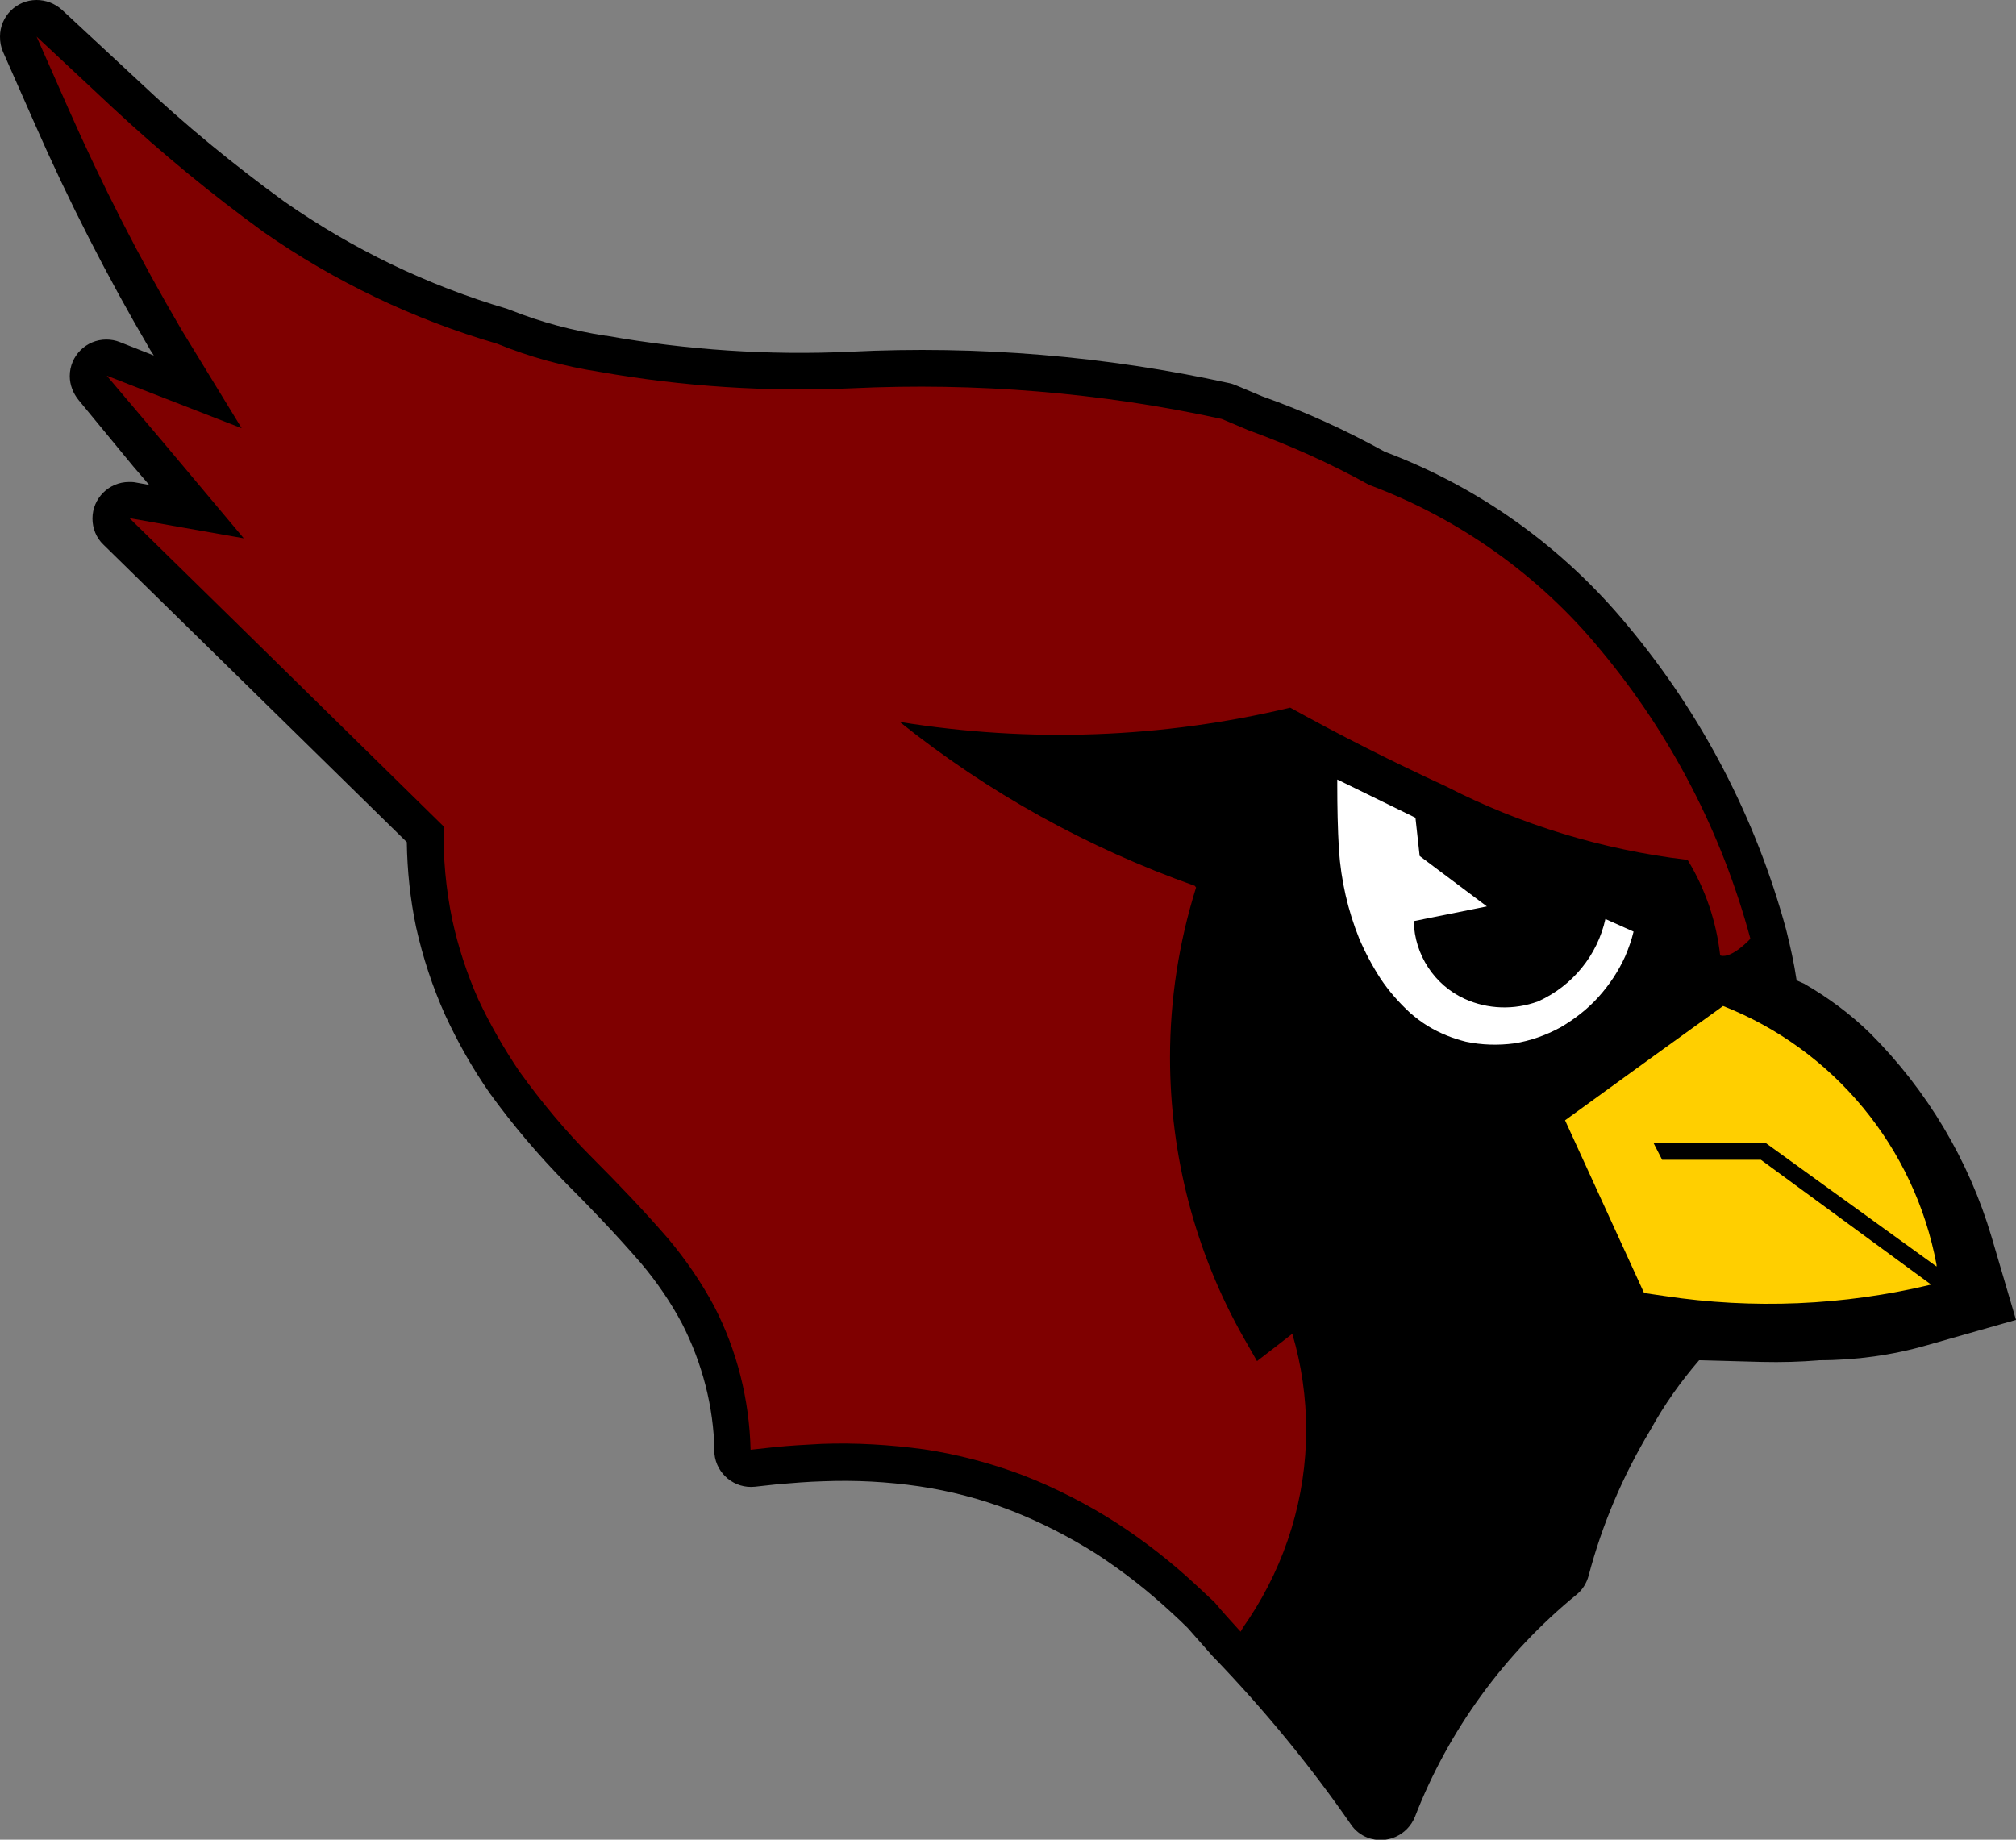
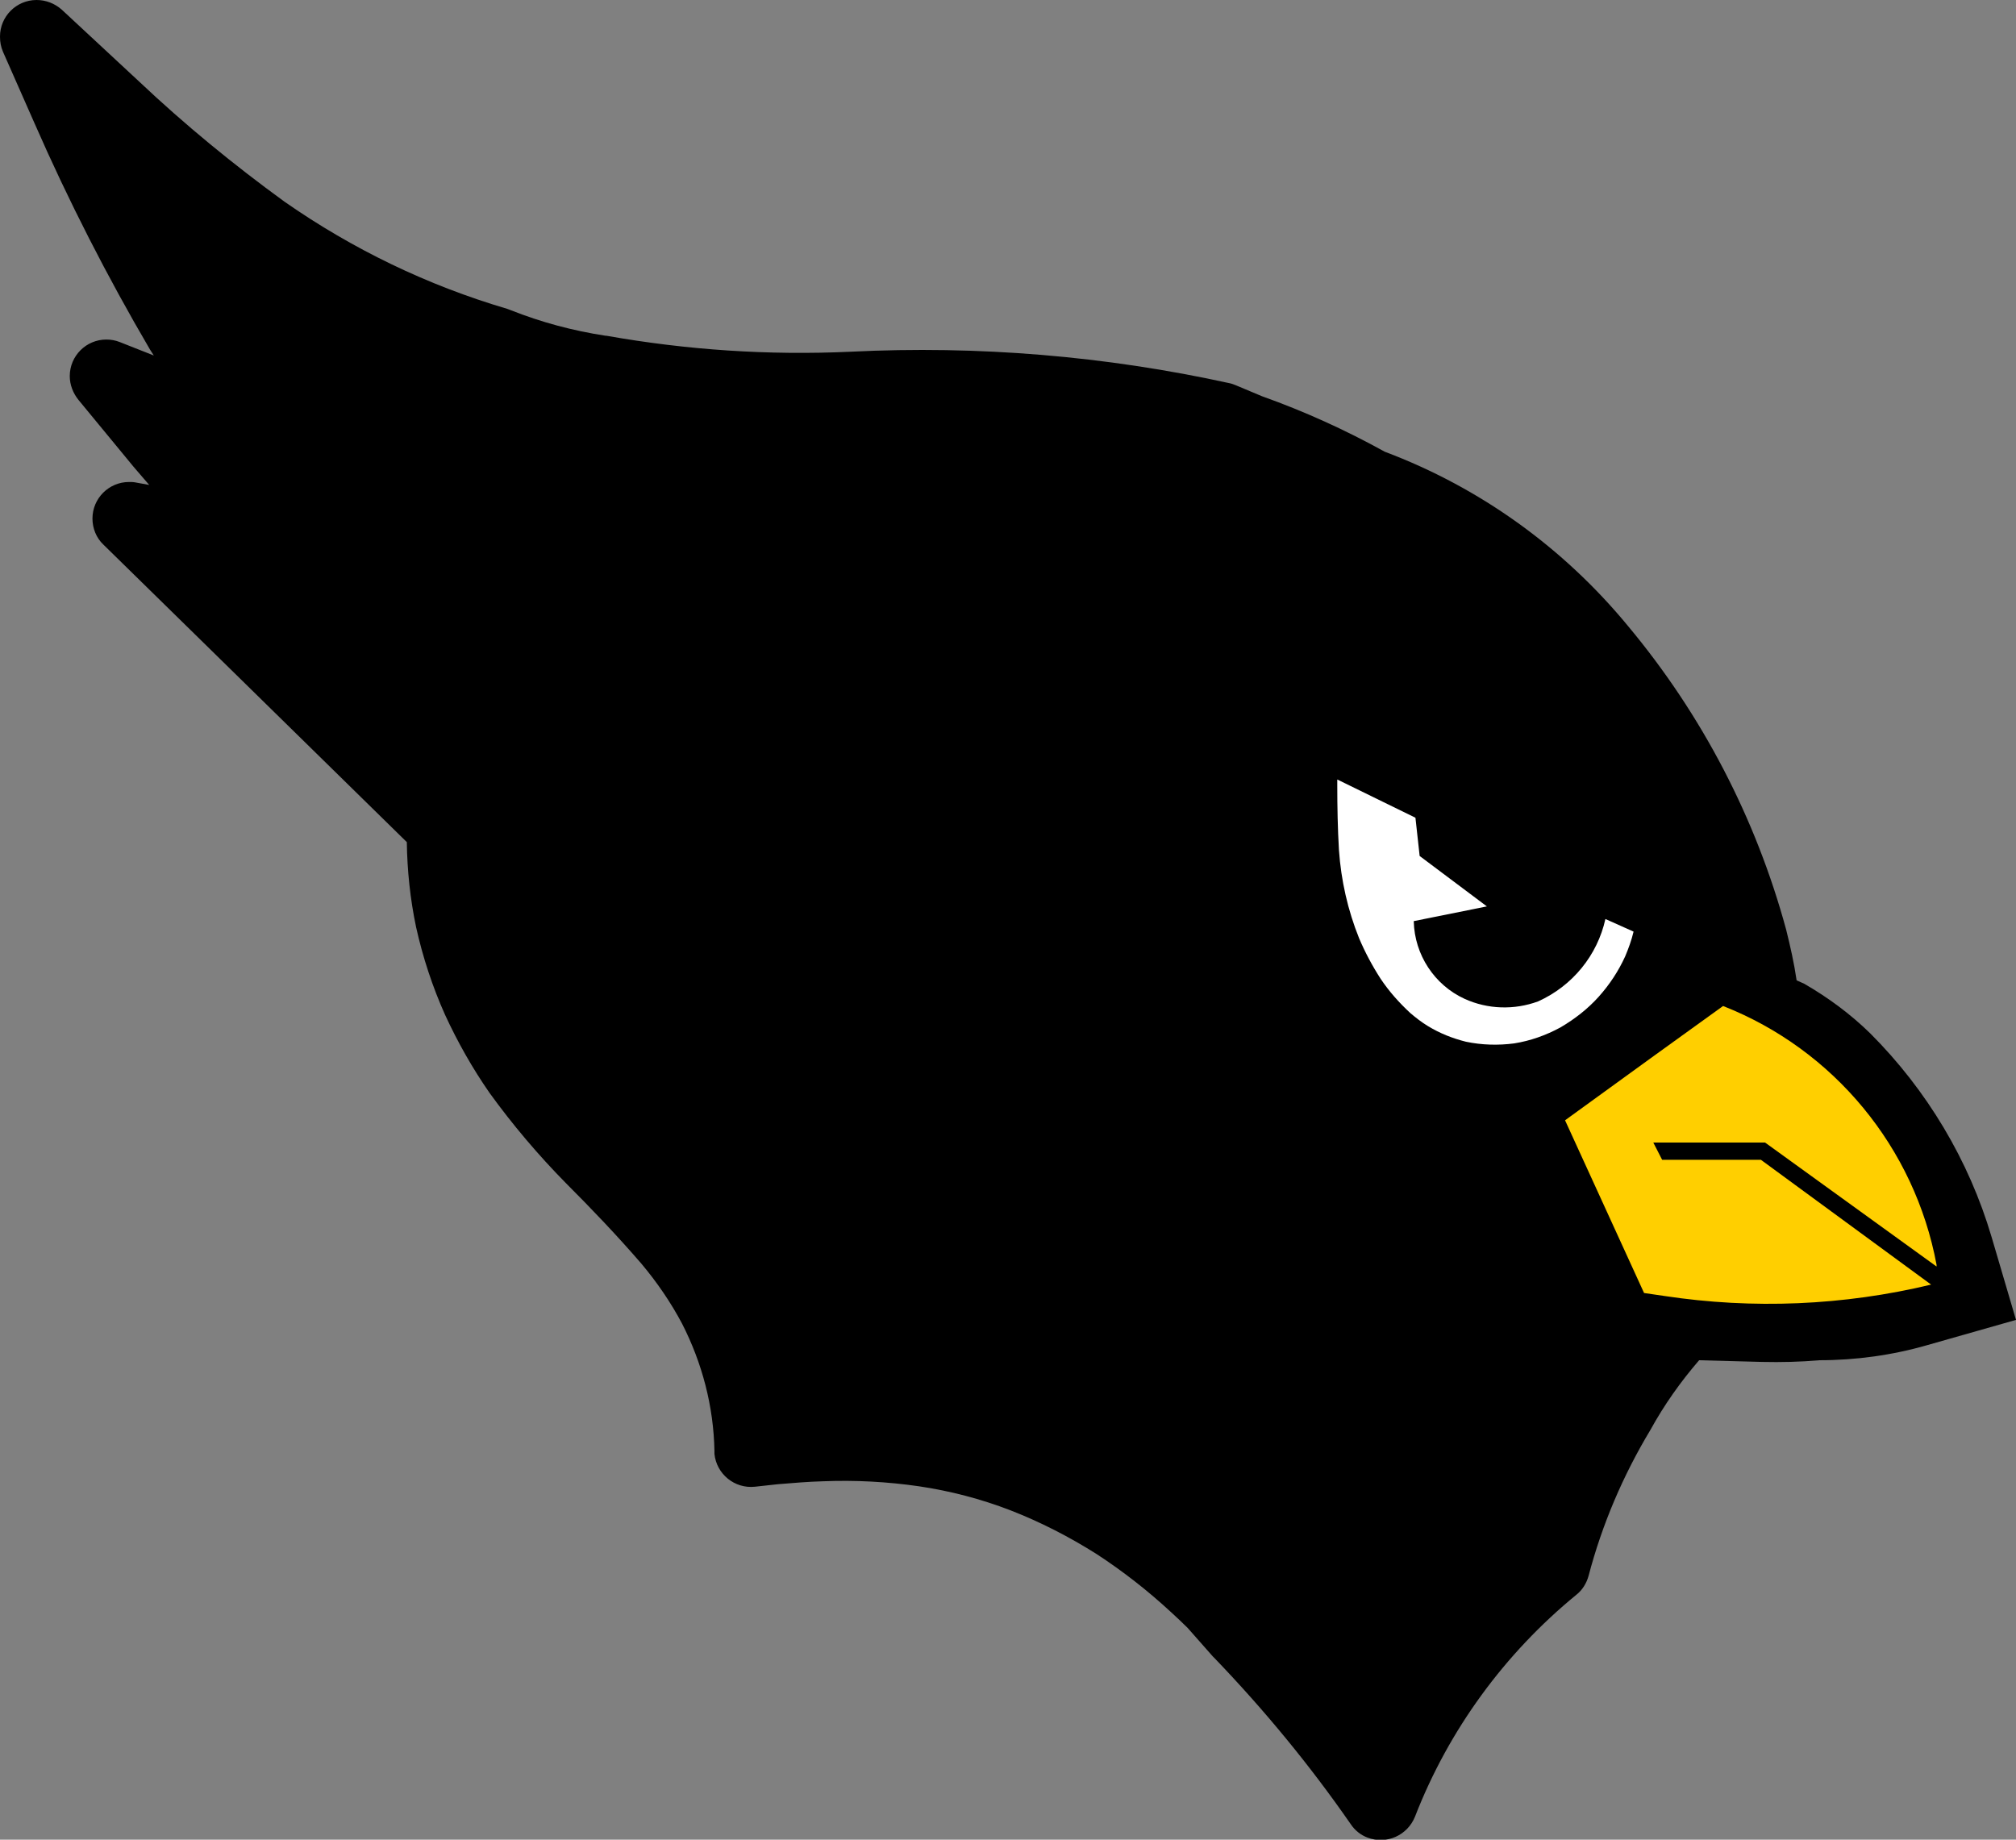
<svg xmlns="http://www.w3.org/2000/svg" version="1.1" id="Capa_1" x="0px" y="0px" viewBox="0 0 479.7 437.8" style="enable-background:new 0 0 479.7 437.8;" xml:space="preserve">
  <rect x="0" y="0" width="479.7" height="437.8" fill="#808080" stroke="none" />
  <style type="text/css">
	.st0{fill-rule:evenodd;clip-rule:evenodd;}
	.st1{fill-rule:evenodd;clip-rule:evenodd;fill:#FFCF00;}
	.st2{fill-rule:evenodd;clip-rule:evenodd;fill:#7F0000;}
	.st3{fill-rule:evenodd;clip-rule:evenodd;fill:#FFFFFF;}
</style>
  <title>Recurso 1</title>
  <g>
    <path class="st0" d="M479.7,314.1l-21.1,6l0,0c-8.3,2.4-17,3.6-25.7,3.6l0,0c-4.5,0.4-9.1,0.5-13.6,0.4l-15-0.4l0,0   c-4.4,5.1-8.3,10.6-11.6,16.6l0,0c-6.5,10.8-11.5,22.5-14.7,34.7l0,0c-0.5,1.8-1.5,3.4-2.9,4.5l0,0c-17.1,14-30.4,32.2-38.4,52.8   l0,0c-1.8,4.5-6.8,6.7-11.3,5c-1.6-0.6-3-1.7-4-3.2l0,0c-9.7-14-20.5-27.1-32.3-39.4l0,0c-0.2-0.2-0.3-0.3-0.5-0.5l0,0   c-2-2.3-4-4.5-6-6.8l0,0c-1.3-1.3-2.6-2.5-3.9-3.7l0,0c-5.5-5.1-11.5-9.8-17.8-13.9l0,0c-6.5-4.1-13.3-7.6-20.5-10.4l0,0   c-7-2.7-14.3-4.6-21.7-5.7l0,0c-7.6-1.1-15.2-1.5-22.8-1.2l0,0c-3.6,0.1-7.2,0.4-10.8,0.7l-5.5,0.6l0,0c-4.8,0.5-9.1-3-9.6-7.8   c0-0.2,0-0.4,0-0.7l0,0c-0.2-10.6-2.9-20.9-7.7-30.3l0,0c-2.7-5.1-6-9.9-9.7-14.3l0,0c-5.7-6.6-11.7-12.9-17.9-19.1l0,0   c-6.6-6.7-12.7-13.9-18.2-21.5l0,0c-4.1-5.9-7.6-12.1-10.6-18.6l0,0c-3-6.7-5.3-13.7-6.9-20.9l0,0c-1.4-6.7-2.1-13.4-2.2-20.2   l-47-46.1l-25.2-24.7l0,0c-1.7-1.6-2.6-3.9-2.6-6.2l0,0c0-4.8,3.9-8.7,8.7-8.7c0.5,0,1,0,1.5,0.1l3.3,0.6l-3.7-4.3L18.7,95.2l0,0   c-1.3-1.6-2.1-3.6-2.1-5.7l0,0c0-4.8,3.9-8.7,8.7-8.7c1.1,0,2.2,0.2,3.2,0.6l8.1,3.2l-0.9-1.4l0,0C25.5,65.8,16.3,47.8,8.2,29.3   l-7.5-17l0,0C0.2,11.1,0,10,0,8.7l0,0C0,3.9,3.9,0,8.7,0c2.2,0,4.3,0.8,6,2.3l18.4,17.1l0,0C44,29.7,55.6,39.2,67.7,48l0,0   c16.2,11.3,34,19.9,53,25.5l0,0c0.3,0.1,0.5,0.2,0.8,0.3l0,0c7.3,2.9,14.8,4.9,22.6,6.1l0.2,0l0,0c19.2,3.4,38.6,4.7,58.1,3.8l0,0   c30.3-1.5,60.6,1,90.2,7.5l0,0c0.5,0.1,1,0.3,1.5,0.5l6.2,2.6l0,0c10.1,3.6,19.8,8,29.2,13.2l0,0c22.6,8.5,42.5,22.8,57.9,41.5l0,0   c17.6,21.1,30.4,45.7,37.6,72.2l0,0c1,4,1.9,8,2.5,12.1l1.8,0.8l0,0c5.7,3.3,11,7.2,15.7,11.8l0,0c13.5,13.5,23.5,30.2,28.9,48.5   L479.7,314.1z" />
    <path class="st1" d="M459.5,305.7L459.5,305.7l-40.5-29.7h-23.5l-2.1-4.1H420l40.8,29.5l0-0.4l0,0c-5.2-27.9-24.4-51.2-50.8-61.6   l0,0l-16.5,11.9l0,0l-21.1,15.3l7,15.3l11.8,25.8l4.8,0.7l0,0C417.1,311.6,438.7,310.7,459.5,305.7L459.5,305.7z" />
-     <path class="st2" d="M289,381.3L289,381.3c2,2.4,4.1,4.7,6.2,7l0,0l0,0l0,0c0.6-1.1,1.3-2.1,2-3.1l0,0   c8.8-13.3,13.6-28.9,13.6-44.9l0,0c0-7.7-1.1-15.5-3.3-22.9l-3.6,2.8l-4.8,3.7l-3.2-5.6l0,0c-11.5-20.3-17.5-43.3-17.5-66.7l0,0   c0-13.7,2.1-27.3,6.2-40.4l0,0c-0.1-0.1-0.2-0.3-0.3-0.4l0,0c-25.4-9-49.1-22.1-70.2-39l0,0h0l0,0c30.9,5,62.4,3.9,92.9-3.4l0,0   c12.1,6.7,24.4,12.9,37,18.7l0,0c17.9,9.2,37.3,15.1,57.3,17.5l0.3,0.1l0,0c4.2,6.9,6.8,14.6,7.7,22.6l0,0c0,0.1,0.1,0.1,0.1,0.1   l0,0c2.7,0.8,7.1-4,7.1-4l0,0c-6.8-25.3-19-48.8-35.8-68.9l0,0c-14.5-17.6-33.5-31.1-54.9-39.1l0,0c-9.2-5.1-18.8-9.4-28.7-13   l-6.4-2.7l0,0c-28.9-6.3-58.4-8.7-88-7.3l0,0c-20.1,0.9-40.2-0.4-60-3.9l0,0c-8.4-1.3-16.6-3.5-24.4-6.7l0,0   C98.4,76,79.6,67,62.7,55.2l0,0c-12.4-9-24.3-18.8-35.6-29.3L8.7,8.7l7.5,17l0,0c8,18.1,17,35.8,27,52.8l5.5,9l8.8,14.4l-10.8-4.2   l-21.3-8.3l13.3,15.7L58,128.1l-15.9-2.8l-11.3-2L56,148l49.6,48.7l0,0c-0.2,7.4,0.5,14.8,2,22.1l0,0c1.4,6.5,3.5,12.9,6.2,19l0,0   c2.8,6,6.1,11.7,9.8,17.2l0,0c5.2,7.2,10.9,14.1,17.2,20.4l0,0c6.3,6.3,12.5,12.8,18.3,19.5l0,0c4.1,4.9,7.8,10.3,10.8,15.9l0,0   c5.5,10.6,8.4,22.3,8.7,34.2l0,0l5.5-0.6l0,0c3.8-0.4,7.6-0.6,11.4-0.8l0,0c8.1-0.3,16.3,0.2,24.4,1.3l0,0c8,1.2,15.9,3.3,23.6,6.2   l0,0c7.7,3,15.1,6.8,22,11.2l0,0c6.8,4.4,13.2,9.4,19.1,14.9l0,0C286.1,378.6,287.6,380,289,381.3z" />
    <path class="st3" d="M366,238.3L366,238.3c-5.7,2.1-12,1.9-17.5-0.6l0,0c-7.2-3.3-11.9-10.5-12.1-18.4v-0.1l17.4-3.5l-16-12l-1-9.1   l-18.6-9.1l0,1.4l0,0c0,5.1,0.1,10.3,0.4,15.4l0,0c0.5,7.2,2.1,14.3,4.8,21l0,0c1.4,3.3,3.1,6.5,5.1,9.6l0,0c2,3,4.4,5.7,7.1,8.2   l0,0c1.3,1.1,2.7,2.2,4.2,3.1l0,0c2.8,1.7,5.8,2.9,9,3.7l0,0c3.8,0.8,7.7,0.9,11.5,0.4l0,0c3.8-0.6,7.5-1.9,11-3.8l0,0   c3.4-2,6.5-4.4,9.1-7.3l0,0c2.6-2.9,4.7-6.1,6.3-9.6l0,0c0.8-1.9,1.5-3.8,2-5.9l-6.7-3l0,0C380.1,227.3,374.2,234.6,366,238.3z" />
  </g>
</svg>